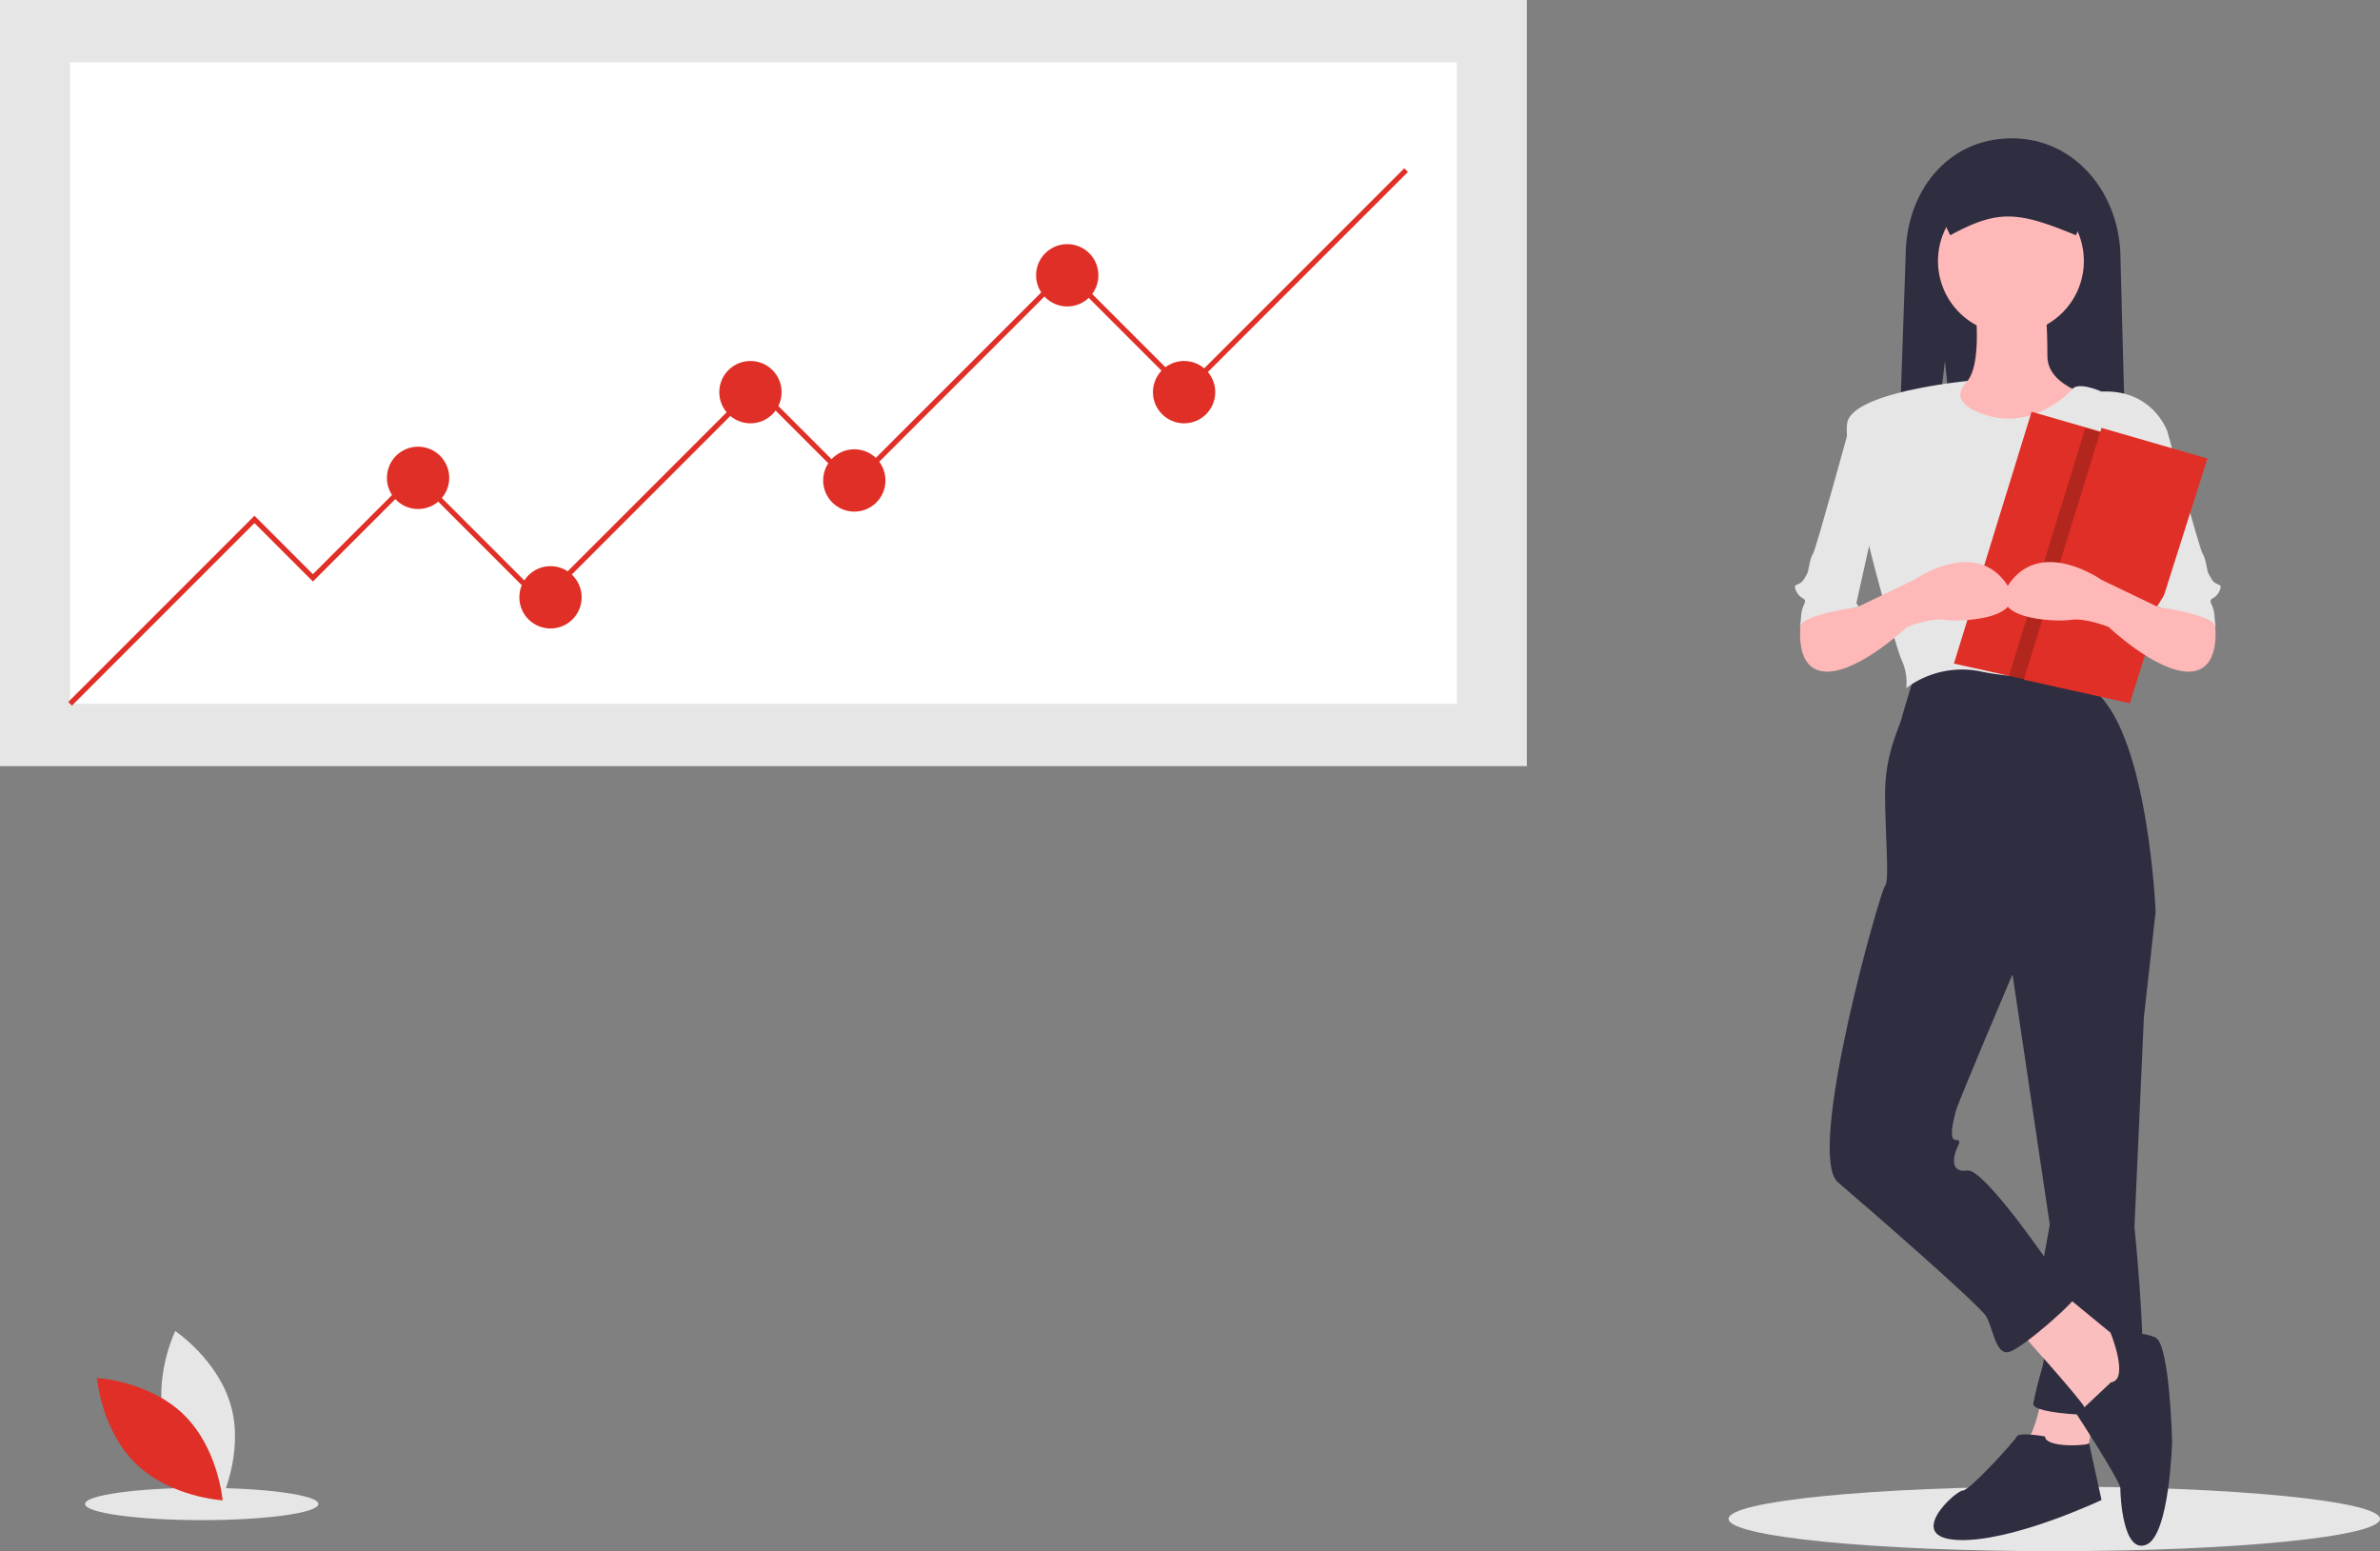
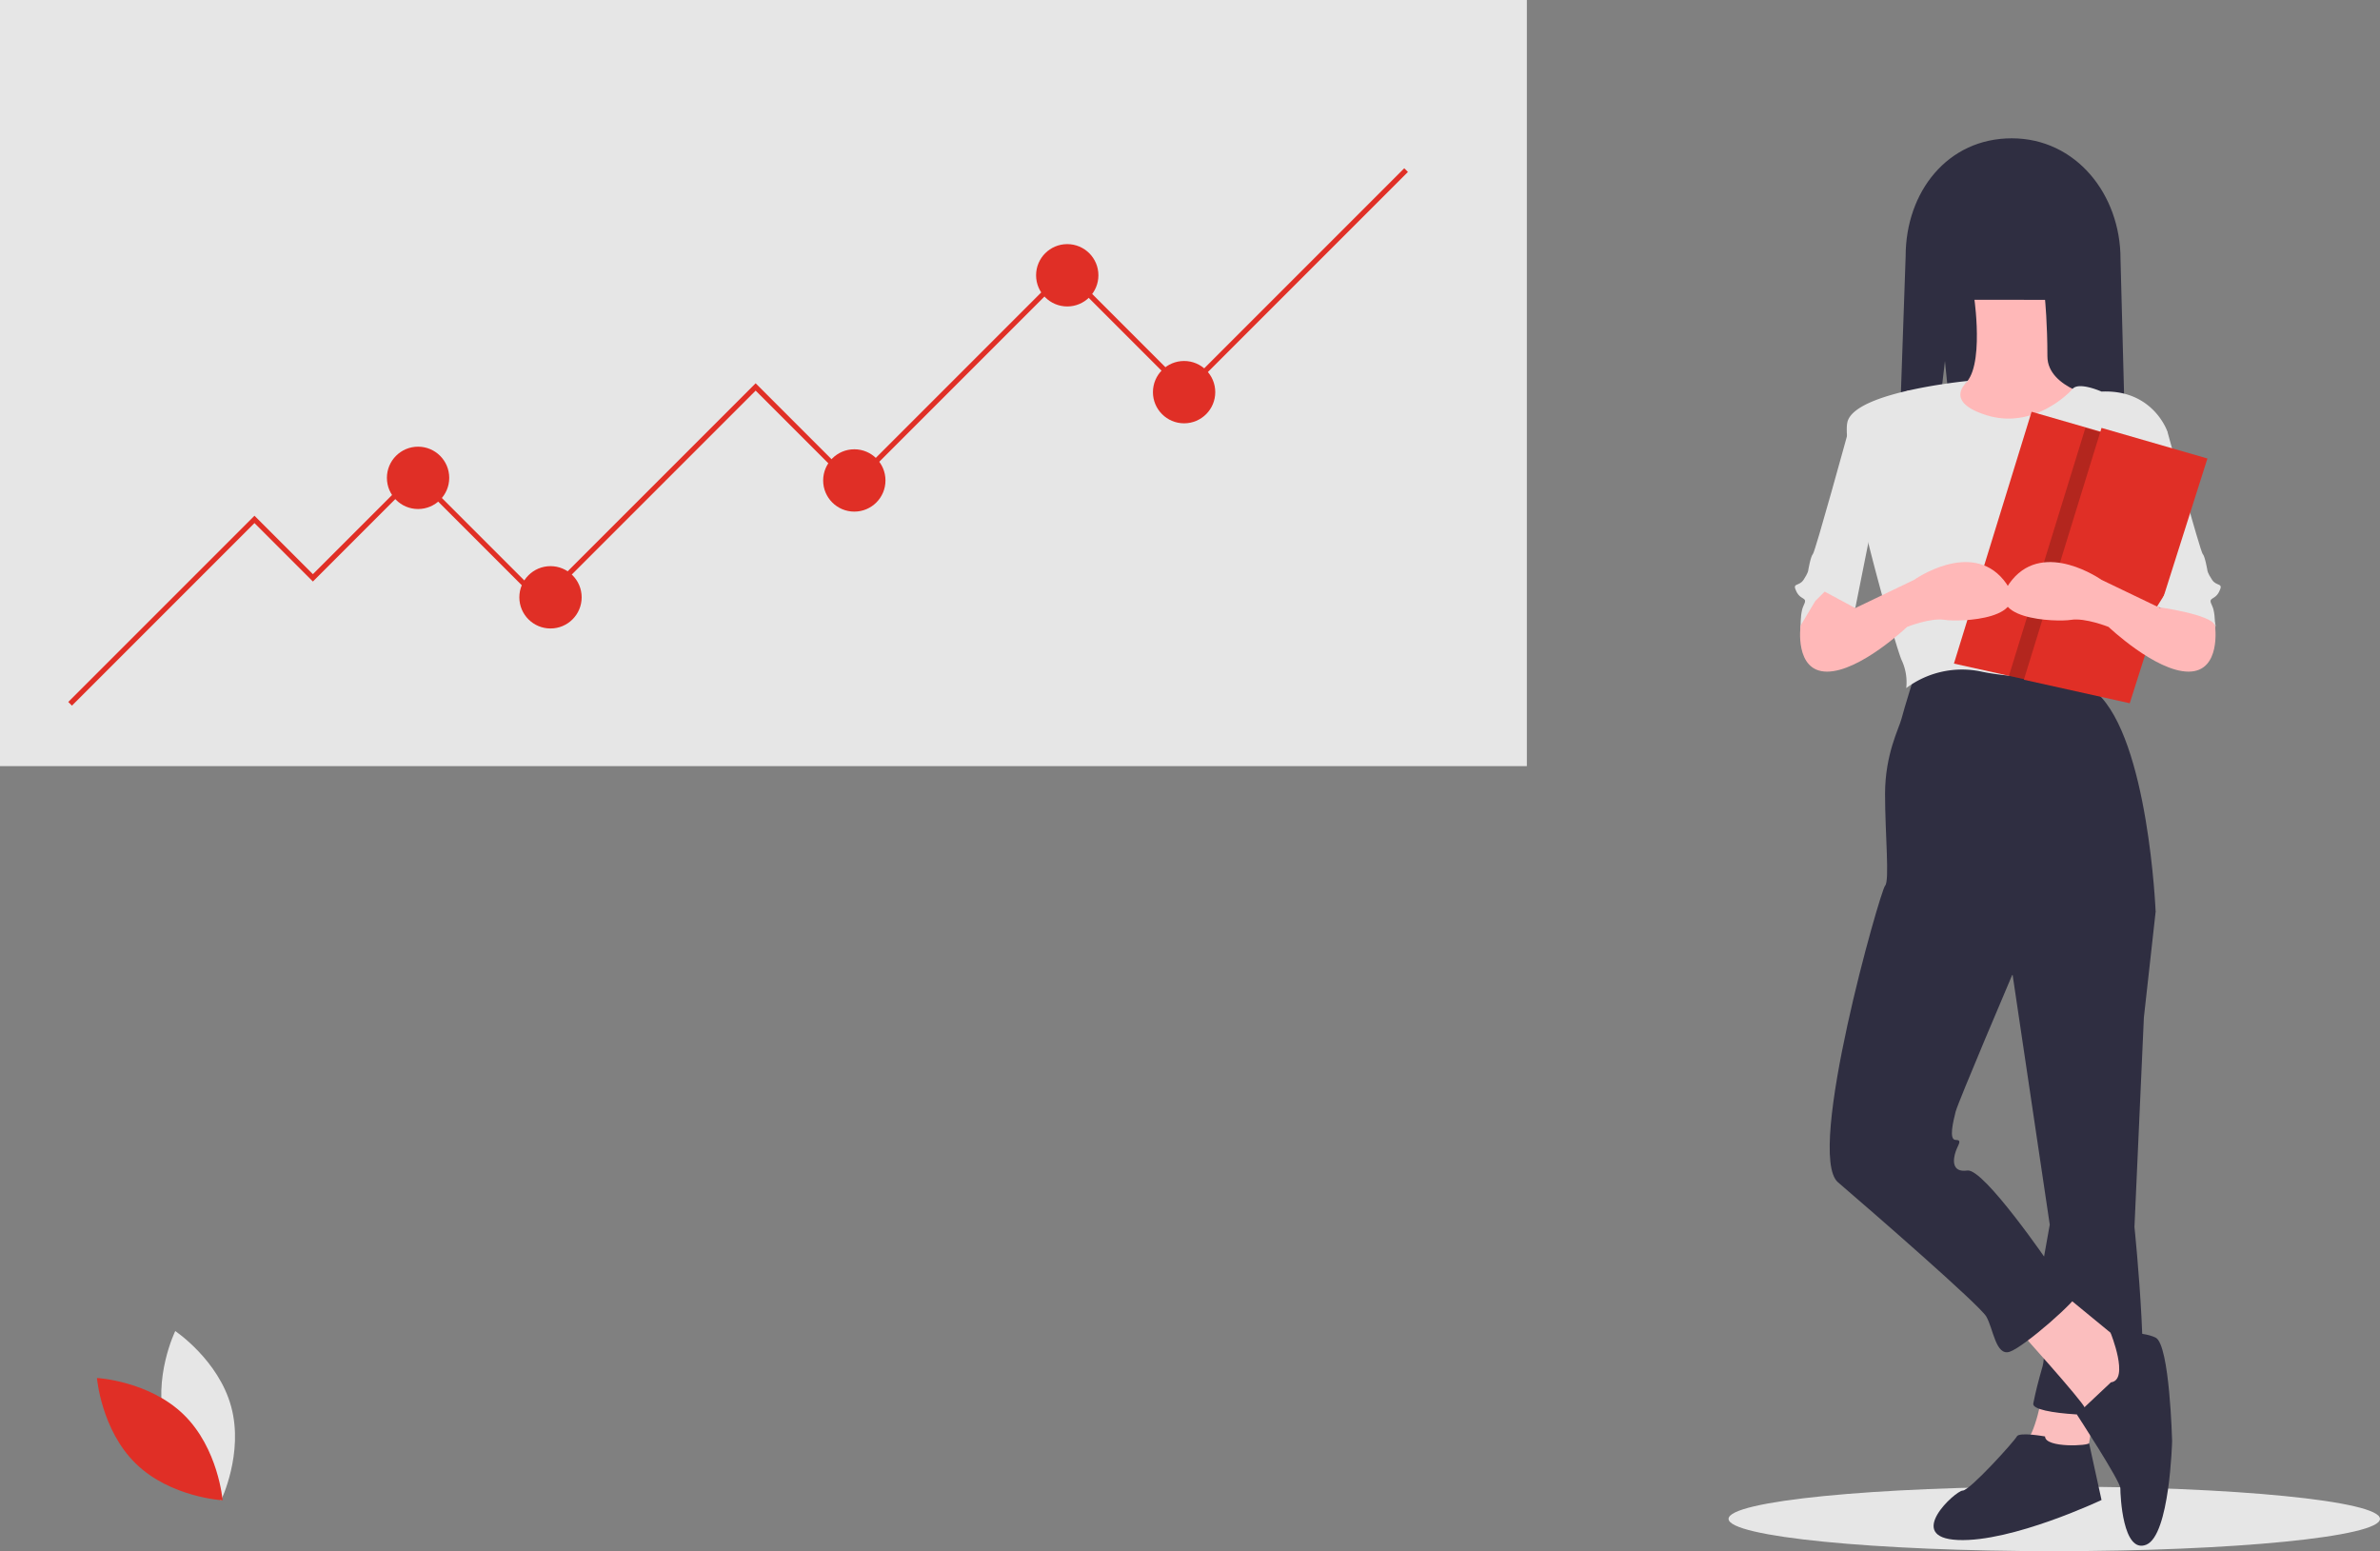
<svg xmlns="http://www.w3.org/2000/svg" id="Groupe_240" data-name="Groupe 240" width="719.333" height="468.766" viewBox="0 0 719.333 468.766">
  <rect x="0" y="0" width="719.333" height="468.766" fill="#808080" stroke="none" />
  <ellipse id="Ellipse_502" data-name="Ellipse 502" cx="98.445" cy="9.757" rx="98.445" ry="9.757" transform="translate(522.444 449.252)" fill="#e6e6e6" />
-   <ellipse id="Ellipse_503" data-name="Ellipse 503" cx="35.257" cy="4.878" rx="35.257" ry="4.878" transform="translate(25.716 449.632)" fill="#e6e6e6" />
  <rect id="Rectangle_1546" data-name="Rectangle 1546" width="461.479" height="231.525" fill="#e6e6e6" />
-   <rect id="Rectangle_1547" data-name="Rectangle 1547" width="419.099" height="193.853" transform="translate(21.19 18.836)" fill="#fff" />
  <path id="Tracé_1700" data-name="Tracé 1700" d="M26.489,224.934l-1.11-1.11,56.278-56.277,17.659,17.658,31-31,38.064,38.064,64.749-64.749,29.431,29.432,64.356-64.357,36.1,36.1,66.155-66.155,1.11,1.11-67.265,67.265-36.1-36.1L262.56,159.171,233.129,129.74l-64.749,64.749-38.064-38.064-31,31L81.657,169.766Z" transform="translate(-4.744 -11.691)" fill="#e02f26" />
  <circle id="Ellipse_504" data-name="Ellipse 504" cx="9.418" cy="9.418" r="9.418" transform="translate(313.147 73.774)" fill="#e02f26" />
  <circle id="Ellipse_505" data-name="Ellipse 505" cx="9.418" cy="9.418" r="9.418" transform="translate(116.939 134.99)" fill="#e02f26" />
  <circle id="Ellipse_506" data-name="Ellipse 506" cx="9.418" cy="9.418" r="9.418" transform="translate(248.791 135.776)" fill="#e02f26" />
  <circle id="Ellipse_507" data-name="Ellipse 507" cx="9.418" cy="9.418" r="9.418" transform="translate(156.966 171.092)" fill="#e02f26" />
-   <circle id="Ellipse_508" data-name="Ellipse 508" cx="9.418" cy="9.418" r="9.418" transform="translate(217.397 109.091)" fill="#e02f26" />
  <circle id="Ellipse_509" data-name="Ellipse 509" cx="9.418" cy="9.418" r="9.418" transform="translate(348.464 109.091)" fill="#e02f26" />
  <path id="Tracé_1701" data-name="Tracé 1701" d="M218.749,684.739c3.821,14.126,16.911,22.875,16.911,22.875s6.894-14.154,3.072-28.281-16.911-22.875-16.911-22.875S214.927,670.613,218.749,684.739Z" transform="translate(-168.853 -254.209)" fill="#e6e6e6" />
  <path id="Tracé_1702" data-name="Tracé 1702" d="M219.9,684.963c10.486,10.208,11.767,25.9,11.767,25.9S215.942,710,205.456,699.8s-11.767-25.9-11.767-25.9S209.409,674.755,219.9,684.963Z" transform="translate(-164.384 -257.468)" fill="#e02f26" />
  <path id="Tracé_1703" data-name="Tracé 1703" d="M877.173,280.454l6.006,59.4H932.61l-2.376-90.283c0-19.433-13.434-36.43-32.866-36.43s-32.074,16.205-32.074,35.638l-3.168,91.075h8.059Z" transform="translate(-289.33 -171.342)" fill="#2f2e41" />
  <path id="Tracé_1704" data-name="Tracé 1704" d="M915.572,679.013s-2.133,13.512-5.689,15.646,18.49,7.112,18.49,7.112l3.556-21.335Z" transform="translate(-298.185 -258.425)" fill="#fbbebe" />
  <path id="Tracé_1705" data-name="Tracé 1705" d="M940.829,489.211l7.823,9.245-3.556,32-2.845,63.294s5.689,54.76,0,56.182-31.292.711-30.58-2.845,1.422-6.4,2.845-11.379-1.422-22.757-1.422-22.757l3.556-19.913-12.8-86.051Z" transform="translate(-297.129 -222.946)" fill="#2f2e41" />
  <path id="Tracé_1706" data-name="Tracé 1706" d="M910.1,695.487s-7.823-1.422-8.534,0-14.223,16.357-16.357,16.357-17.779,14.223-1.422,14.934,43.381-12.09,43.381-12.09-3.977-18.1-3.766-17.227S910.1,699.042,910.1,695.487Z" transform="translate(-292 -261.386)" fill="#2f2e41" />
  <path id="Tracé_1707" data-name="Tracé 1707" d="M907.347,652.781s19.913,22.046,20.624,24.18,11.379,0,11.379,0l4.267-14.223-3.556-4.978L920.148,641.4Z" transform="translate(-297.783 -251.395)" fill="#fbbebe" />
  <path id="Tracé_1708" data-name="Tracé 1708" d="M939.963,672.05l-10.312,9.706s13.157,20.163,13.157,22.3.711,19.913,7.823,17.068,7.823-31.291,7.823-31.291-.711-29.158-4.978-31.291-13.619-1.46-13.619-1.46S945.653,671.338,939.963,672.05Z" transform="translate(-301.952 -254.306)" fill="#2f2e41" />
  <path id="Tracé_1709" data-name="Tracé 1709" d="M863.764,410.69s-3.556,11.379-4.267,14.223-4.978,10.668-4.978,22.758,1.422,26.313,0,27.736-24.18,81.073-14.223,89.607,42.67,36.981,44.8,40.537,2.845,12.09,7.112,10.668,20.624-15.646,21.335-18.49S904.3,589.9,904.3,589.9s-19.913-29.158-24.891-28.447-4.267-3.556-3.556-5.69,2.134-3.556,0-3.556-.711-5.689,0-8.534,17.068-41.248,17.068-41.248l43.381-19.2s-2.134-51.915-17.779-66.139l-3.556-8.534S875.142,405.711,863.764,410.69Z" transform="translate(-284.78 -207.719)" fill="#2f2e41" />
  <path id="Tracé_1710" data-name="Tracé 1710" d="M886.862,273.169s3.556,24.891-4.978,26.313-15.646.711-15.646,1.422,21.335,22.757,21.335,22.757l19.913-1.422,17.779-19.2s-16.357-2.845-16.357-12.8-.711-17.068-.711-17.068Z" transform="translate(-290.099 -182.563)" fill="#ffb8b8" />
-   <circle id="Ellipse_510" data-name="Ellipse 510" cx="22.046" cy="22.046" r="22.046" transform="translate(585.74 56.825)" fill="#ffb8b8" />
  <path id="Tracé_1711" data-name="Tracé 1711" d="M880.887,303.3s-34.427,3.233-36.56,12.478,14.223,66.85,16.357,71.828a15.731,15.731,0,0,1,1.422,8.534,28.139,28.139,0,0,1,22.758-4.978c13.512,2.845,32.714,1.422,32.714,1.422s6.4-26.313,7.823-29.158,7.112-18.49,7.112-22.757,8.534-22.046,8.534-22.046-4.267-12.8-19.913-12.09c0,0-6.825-3.055-8.746-.816s-12.589,12.195-26.1,7.928S880.887,303.3,880.887,303.3Z" transform="translate(-285.967 -188.196)" fill="#e6e6e6" />
  <path id="Tracé_1712" data-name="Tracé 1712" d="M946.707,317.777l13.512,3.556s9.956,36.27,10.667,36.981,1.422,4.978,1.422,4.978,0,.711,1.422,2.845,3.556.711,2.134,3.556-3.556,1.422-2.134,4.267.711,10.668.711,10.668-3.556-13.512-16.357-9.956l-8.534-38.4Z" transform="translate(-305.14 -190.902)" fill="#e6e6e6" />
  <path id="Tracé_1713" data-name="Tracé 1713" d="M781.8,162.291l-.049.163-23.425,73.795-15.375-3.415-16.627-3.691,23.474-76.1Z" transform="translate(-135.766 -28.608)" fill="#e02f26" />
-   <path id="Tracé_1714" data-name="Tracé 1714" d="M854.482,317.777l-13.512,3.556s-9.956,36.27-10.667,36.981-1.422,4.978-1.422,4.978,0,.711-1.422,2.845-3.556.711-2.134,3.556,3.556,1.422,2.134,4.267-.711,10.668-.711,10.668,3.556-13.512,16.357-9.956l8.534-38.4Z" transform="translate(-282.363 -190.902)" fill="#e6e6e6" />
+   <path id="Tracé_1714" data-name="Tracé 1714" d="M854.482,317.777l-13.512,3.556s-9.956,36.27-10.667,36.981-1.422,4.978-1.422,4.978,0,.711-1.422,2.845-3.556.711-2.134,3.556,3.556,1.422,2.134,4.267-.711,10.668-.711,10.668,3.556-13.512,16.357-9.956Z" transform="translate(-282.363 -190.902)" fill="#e6e6e6" />
  <path id="Tracé_1715" data-name="Tracé 1715" d="M831.372,382.419l-4.443,7.425s-1.958,13.91,8,13.91,24.18-13.512,24.18-13.512,7.112-2.845,11.379-2.134,27.735,0,17.779-12.09-27.024,0-27.024,0l-17.779,8.534-9.245-4.978Z" transform="translate(-282.722 -200.784)" fill="#ffb8b8" />
-   <path id="Tracé_1716" data-name="Tracé 1716" d="M837.372,372.991l7.112,11.379s-16.357,2.133-17.779,5.689,6.4-18.49,6.4-18.49Z" transform="translate(-282.677 -200.956)" fill="#e6e6e6" />
  <path id="Tracé_1717" data-name="Tracé 1717" d="M881.306,244.625c14.322-7.721,20.2-7.394,38.014,0l4.752-11.577a8.231,8.231,0,0,0-8.222-8.222H883.984a8.231,8.231,0,0,0-8.222,8.221Z" transform="translate(-291.879 -173.527)" fill="#2f2e41" />
  <path id="Tracé_1718" data-name="Tracé 1718" d="M785.573,163.575,762.148,237.37l-15.375-3.415,23.108-74.909Z" transform="translate(-139.589 -29.729)" opacity="0.2" />
  <path id="Tracé_1719" data-name="Tracé 1719" d="M775.793,159.044l-23.469,76.1,32,7.111L807.8,168.289Z" transform="translate(-140.626 -29.729)" fill="#e02f26" />
  <path id="Tracé_1720" data-name="Tracé 1720" d="M961.931,382.419l4.443,7.425s1.958,13.91-8,13.91-24.18-13.512-24.18-13.512-7.112-2.845-11.379-2.134-27.735,0-17.779-12.09,27.024,0,27.024,0l17.779,8.534,9.245-4.978Z" transform="translate(-296.896 -200.784)" fill="#ffb8b8" />
  <path id="Tracé_1721" data-name="Tracé 1721" d="M966.5,372.991l-7.112,11.379s16.357,2.133,17.779,5.689-6.4-18.49-6.4-18.49Z" transform="translate(-307.511 -200.956)" fill="#e6e6e6" />
</svg>